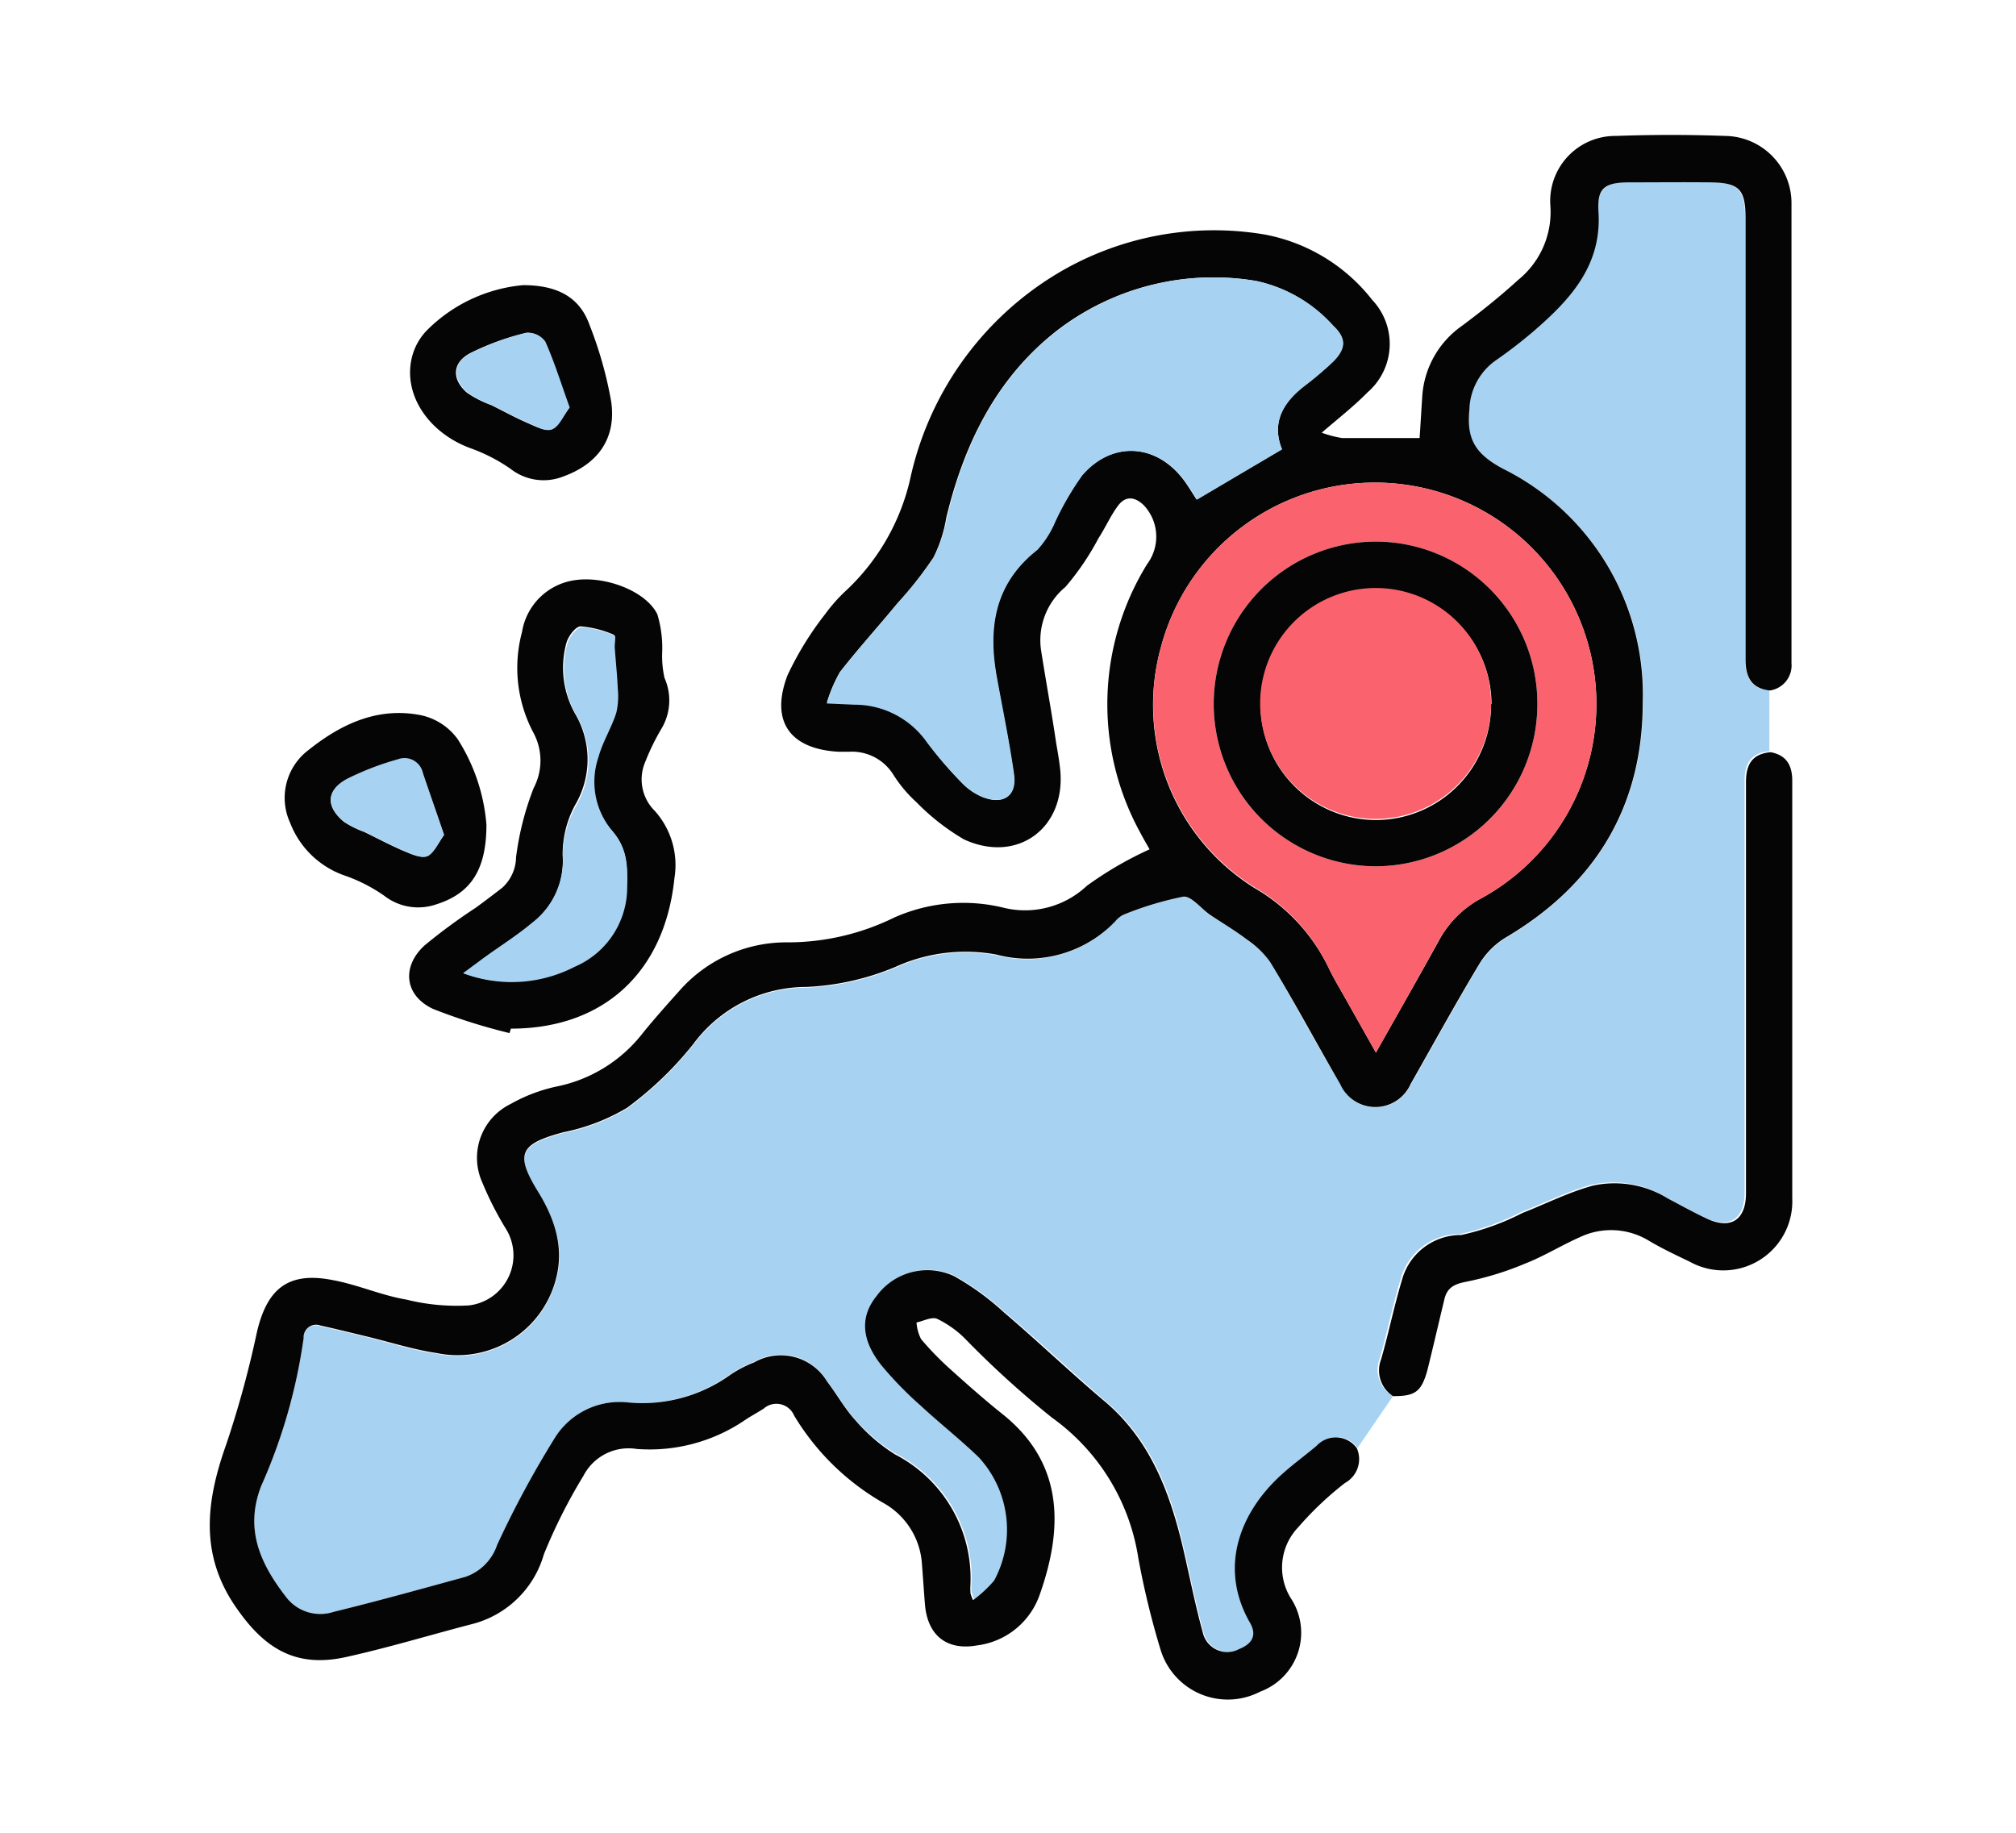
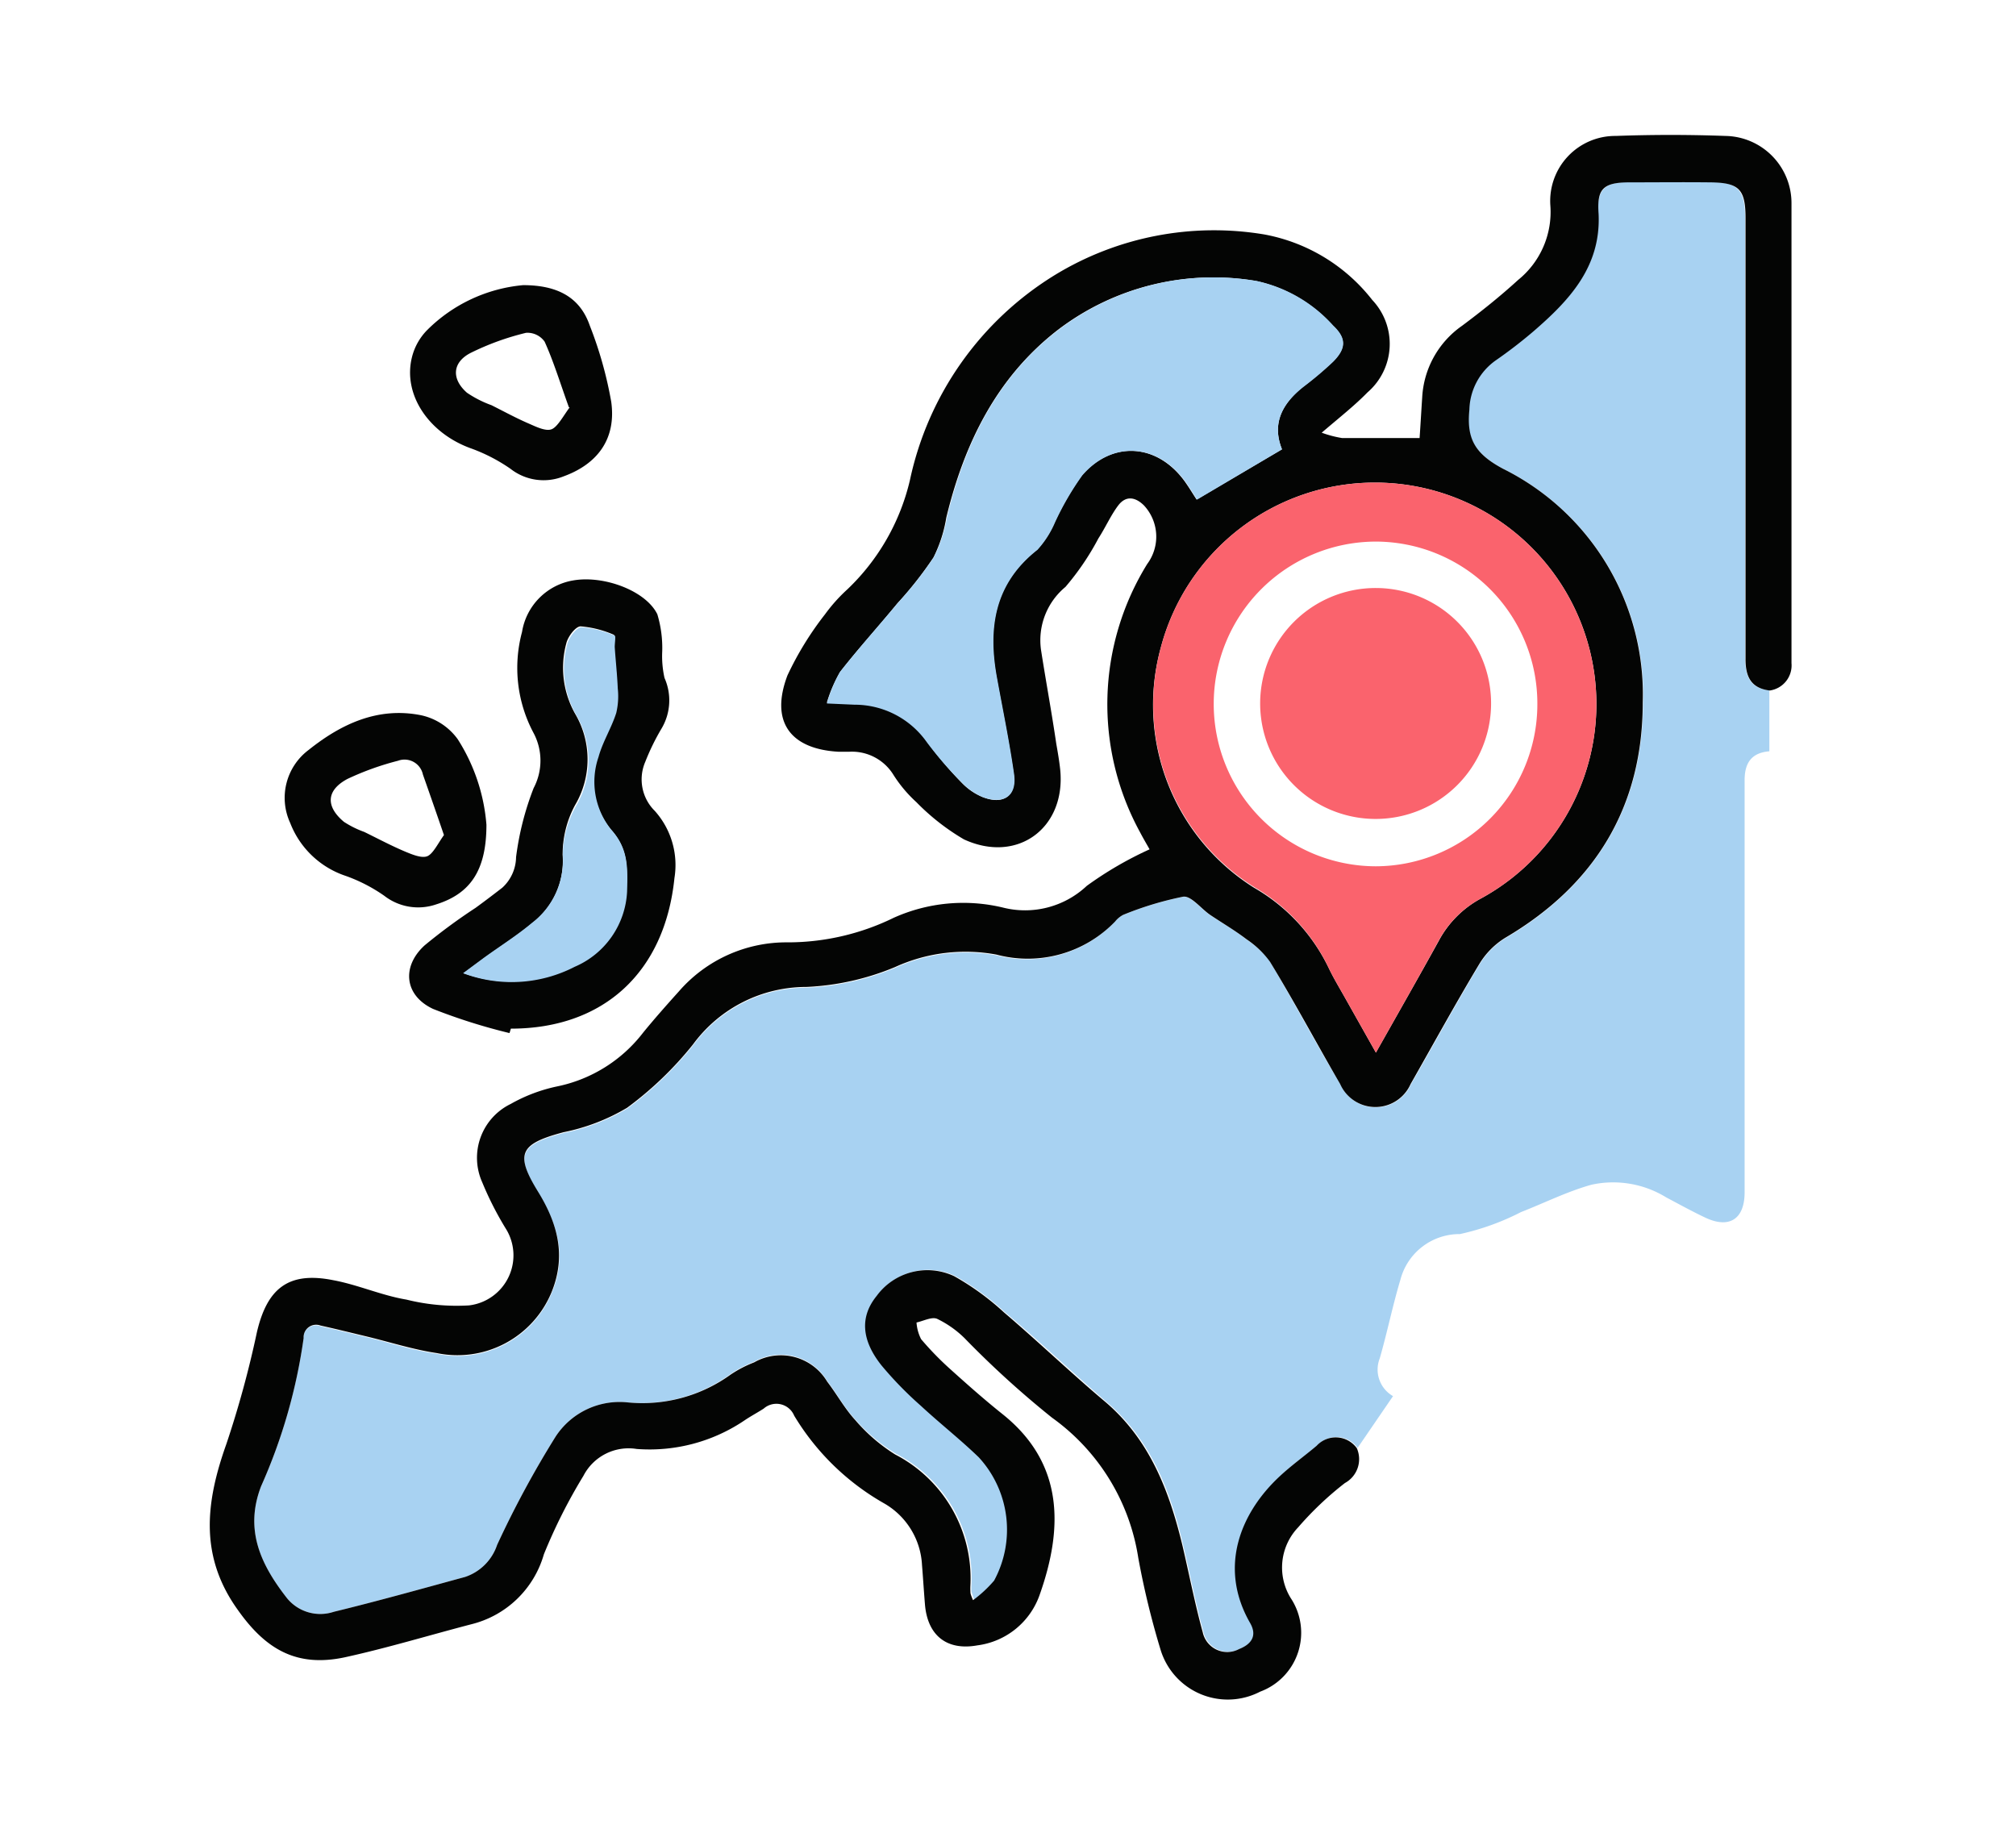
<svg xmlns="http://www.w3.org/2000/svg" id="Calque_1" data-name="Calque 1" viewBox="0 0 132 120">
  <defs>
    <style>.cls-1{fill:#a8d2f2;}.cls-2{fill:#040504;}.cls-3{fill:#fa636d;}</style>
  </defs>
  <title>destination-E</title>
  <g id="uWgF3Y.tif">
    <path class="cls-1" d="M91.21,91.41,88.89,94.8a1.7,1.7,0,0,0-2.63-.16c-.81.66-1.66,1.27-2.42,2-2.53,2.35-4,5.92-1.94,9.6.48.83.1,1.39-.72,1.71a1.64,1.64,0,0,1-2.38-1.1c-.52-1.89-.89-3.82-1.34-5.73-.84-3.54-2.11-6.85-5-9.32-2.25-1.94-4.42-4-6.67-5.89a17.39,17.39,0,0,0-3.26-2.37,4.11,4.11,0,0,0-5.08,1.29c-1.08,1.33-1,2.85.31,4.54A23.88,23.88,0,0,0,60.36,92c1.24,1.15,2.58,2.2,3.8,3.38a7,7,0,0,1,1,8.07,8.29,8.29,0,0,1-1.38,1.28c-.12-.39-.16-.46-.17-.53a3.62,3.62,0,0,1,0-.46,9.13,9.13,0,0,0-4.93-8.55A11.4,11.4,0,0,1,56,92.94c-.7-.76-1.21-1.7-1.84-2.52a3.53,3.53,0,0,0-4.78-1.26,7.75,7.75,0,0,0-1.54.8,9.87,9.87,0,0,1-6.76,1.86,5,5,0,0,0-4.7,2.24,64.49,64.49,0,0,0-3.83,7.09,3.32,3.32,0,0,1-2.1,2.1c-2.86.78-5.71,1.58-8.59,2.28a2.81,2.81,0,0,1-3.06-.88c-1.71-2.17-2.82-4.46-1.7-7.35a36,36,0,0,0,2.77-9.64A.82.82,0,0,1,21,86.84c1,.22,2,.47,3,.71,1.54.37,3,.86,4.6,1.09a6.66,6.66,0,0,0,7.53-4c1-2.37.4-4.48-.9-6.58-1.53-2.49-1.16-3.12,1.68-3.88a13.14,13.14,0,0,0,4.16-1.6,22.83,22.83,0,0,0,4.31-4.14,9.2,9.2,0,0,1,7.42-3.77,17,17,0,0,0,5.81-1.3,11.11,11.11,0,0,1,6.64-.82A7.94,7.94,0,0,0,73,60.35a1.68,1.68,0,0,1,.53-.44,21.63,21.63,0,0,1,3.93-1.19c.52-.07,1.16.77,1.75,1.18.8.54,1.63,1,2.4,1.61A6,6,0,0,1,83.18,63c1.57,2.65,3,5.37,4.59,8a2.52,2.52,0,0,0,4.61,0c1.5-2.6,2.93-5.25,4.48-7.83a5.14,5.14,0,0,1,1.72-1.75c5.88-3.47,9-8.6,9-15.4a16.49,16.49,0,0,0-9.2-15.35c-1.85-1-2.39-2-2.2-3.87a4.07,4.07,0,0,1,1.72-3.22,30.81,30.81,0,0,0,2.48-1.91c2.35-2,4.42-4.23,4.26-7.68-.08-1.58.41-2.06,2-2.07s3.55,0,5.32,0,2.3.45,2.3,2.34q0,14.42,0,28.82c0,1.17.33,2,1.59,2.11l0,4c-1.19.1-1.63.78-1.62,1.94,0,3.89,0,7.79,0,11.68,0,5.09,0,10.17,0,15.26,0,1.75-1,2.39-2.56,1.66-.87-.41-1.72-.88-2.57-1.33a6.63,6.63,0,0,0-4.9-.83c-1.58.44-3.07,1.19-4.61,1.79a16.36,16.36,0,0,1-4,1.44,4,4,0,0,0-3.9,3c-.51,1.7-.86,3.44-1.35,5.14A2,2,0,0,0,91.21,91.41Z" />
    <path class="cls-2" d="M115.88,45.21c-1.26-.15-1.6-.94-1.59-2.11q0-14.4,0-28.82c0-1.89-.42-2.32-2.3-2.34s-3.55,0-5.32,0-2.11.49-2,2.07c.16,3.45-1.91,5.65-4.26,7.68a30.81,30.81,0,0,1-2.48,1.91,4.07,4.07,0,0,0-1.72,3.22c-.19,1.9.35,2.88,2.2,3.87A16.49,16.49,0,0,1,107.56,46c0,6.8-3.1,11.93-9,15.4a5.14,5.14,0,0,0-1.72,1.75c-1.55,2.58-3,5.23-4.48,7.83a2.52,2.52,0,0,1-4.61,0c-1.55-2.67-3-5.39-4.59-8a6,6,0,0,0-1.54-1.48c-.77-.59-1.6-1.07-2.4-1.61-.59-.41-1.23-1.25-1.75-1.18a21.63,21.63,0,0,0-3.93,1.19,1.68,1.68,0,0,0-.53.44,7.94,7.94,0,0,1-7.77,2.16,11.11,11.11,0,0,0-6.64.82,17,17,0,0,1-5.81,1.3,9.2,9.2,0,0,0-7.42,3.77,22.83,22.83,0,0,1-4.31,4.14,13.14,13.14,0,0,1-4.16,1.6c-2.84.76-3.21,1.39-1.68,3.88,1.3,2.1,1.86,4.21.9,6.58a6.66,6.66,0,0,1-7.53,4c-1.55-.23-3.06-.72-4.6-1.09-1-.24-2-.49-3-.71a.82.82,0,0,0-1.11.82A36,36,0,0,1,17.1,97.3c-1.12,2.89,0,5.18,1.7,7.35a2.81,2.81,0,0,0,3.06.88c2.88-.7,5.73-1.5,8.59-2.28a3.32,3.32,0,0,0,2.1-2.1,64.49,64.49,0,0,1,3.83-7.09,5,5,0,0,1,4.7-2.24A9.87,9.87,0,0,0,47.84,90a7.75,7.75,0,0,1,1.54-.8,3.53,3.53,0,0,1,4.78,1.26c.63.82,1.14,1.76,1.84,2.52a11.4,11.4,0,0,0,2.61,2.25,9.13,9.13,0,0,1,4.93,8.55,3.62,3.62,0,0,0,0,.46c0,.07,0,.14.17.53a8.29,8.29,0,0,0,1.38-1.28,7,7,0,0,0-1-8.07c-1.22-1.18-2.56-2.23-3.8-3.38a23.88,23.88,0,0,1-2.58-2.65c-1.34-1.69-1.39-3.21-.31-4.54a4.11,4.11,0,0,1,5.08-1.29,17.39,17.39,0,0,1,3.26,2.37c2.25,1.92,4.42,4,6.67,5.89,2.87,2.47,4.14,5.78,5,9.32.45,1.91.82,3.84,1.34,5.73a1.64,1.64,0,0,0,2.38,1.1c.82-.32,1.2-.88.72-1.71-2.11-3.68-.59-7.25,1.94-9.6.76-.71,1.61-1.32,2.42-2a1.7,1.7,0,0,1,2.63.16,1.78,1.78,0,0,1-.78,2.28A21.4,21.4,0,0,0,85,100a3.81,3.81,0,0,0-.49,4.63,4.11,4.11,0,0,1-2,6.13A4.6,4.6,0,0,1,76,108.05,54.08,54.08,0,0,1,74.53,102a13.89,13.89,0,0,0-5.65-9.18,62.5,62.5,0,0,1-5.73-5.21,6.68,6.68,0,0,0-1.79-1.26c-.35-.15-.89.14-1.35.24a2.83,2.83,0,0,0,.3,1.09,20.13,20.13,0,0,0,1.95,2c1.11,1,2.24,2,3.42,2.94,4,3.22,3.92,7.46,2.41,11.75a5,5,0,0,1-4.1,3.36c-2,.36-3.27-.65-3.43-2.71-.07-.85-.12-1.69-.19-2.54a4.94,4.94,0,0,0-2.52-4.07A16.22,16.22,0,0,1,52,92.69,1.26,1.26,0,0,0,50,92.23c-.39.25-.8.47-1.18.72a11.1,11.1,0,0,1-7.13,1.92,3.33,3.33,0,0,0-3.49,1.76,35.34,35.34,0,0,0-2.59,5.14,6.58,6.58,0,0,1-4.76,4.58c-2.76.72-5.49,1.55-8.27,2.16-3.14.67-5.17-.5-7-3.09-2.56-3.55-2.1-7.1-.76-10.87a66.15,66.15,0,0,0,2-7.32c.67-2.87,2.06-4,5-3.41,1.62.3,3.17,1,4.79,1.27a13.59,13.59,0,0,0,4.1.38,3.3,3.3,0,0,0,2.38-5.07,21.54,21.54,0,0,1-1.52-3,3.92,3.92,0,0,1,1.87-5.12,10.56,10.56,0,0,1,3-1.14,9.51,9.51,0,0,0,5.67-3.53c.75-.92,1.55-1.82,2.35-2.71A9.32,9.32,0,0,1,51.6,61.7a15.79,15.79,0,0,0,6.92-1.61,11.11,11.11,0,0,1,7.14-.67A5.9,5.9,0,0,0,71.16,58a23.58,23.58,0,0,1,4.11-2.39c-.12-.22-.39-.67-.63-1.13a17.46,17.46,0,0,1,.48-17.56,3,3,0,0,0-.22-3.83c-.59-.58-1.2-.63-1.68,0s-.84,1.45-1.3,2.16a17.27,17.27,0,0,1-2.16,3.18,4.53,4.53,0,0,0-1.6,4.11c.32,2.06.7,4.1,1,6.15.1.57.2,1.14.26,1.72.37,3.8-2.8,6.16-6.3,4.55A14.77,14.77,0,0,1,60,52.52a8.75,8.75,0,0,1-1.49-1.77,3.19,3.19,0,0,0-2.91-1.53c-.24,0-.47,0-.7,0-3.19-.18-4.48-2-3.34-5a20.8,20.8,0,0,1,2.46-4,10.85,10.85,0,0,1,1.47-1.64,14.42,14.42,0,0,0,4.09-7.15A20.85,20.85,0,0,1,69.08,18a20,20,0,0,1,13.7-2.65,11.65,11.65,0,0,1,7.07,4.29,4.19,4.19,0,0,1-.31,6.05c-.85.87-1.82,1.63-3,2.64a7.16,7.16,0,0,0,1.33.35c1.65,0,3.31,0,5.08,0,.06-.86.11-1.76.17-2.66a6.11,6.11,0,0,1,2.61-4.69c1.26-.94,2.5-1.93,3.67-3a5.72,5.72,0,0,0,2.11-4.89A4.26,4.26,0,0,1,105.8,8.9q3.58-.13,7.17,0a4.4,4.4,0,0,1,4.33,4.42c0,10,0,20.07,0,30.1A1.66,1.66,0,0,1,115.88,45.21ZM83.94,29.42c-.7-1.74.06-3.06,1.46-4.16a22.91,22.91,0,0,0,1.85-1.57c.88-.86.93-1.53,0-2.38a9.39,9.39,0,0,0-5-2.91,16.77,16.77,0,0,0-13,3.21c-4,3.1-6.12,7.44-7.29,12.28a9.07,9.07,0,0,1-.84,2.61,24.79,24.79,0,0,1-2.36,3C57.53,41,56.21,42.45,55,44a9.43,9.43,0,0,0-.86,2l1.8.08a5.78,5.78,0,0,1,4.74,2.45A24.05,24.05,0,0,0,63,51.28a4,4,0,0,0,1.32.9c1.37.55,2.25-.06,2.05-1.5-.3-2.1-.73-4.18-1.11-6.26-.61-3.27-.2-6.2,2.64-8.43a6.39,6.39,0,0,0,1.16-1.81,18.83,18.83,0,0,1,1.78-3.06c2-2.29,4.91-2.08,6.71.37.31.43.58.89.8,1.22Zm6.15,39.5c1.43-2.54,2.79-4.92,4.11-7.31A6.77,6.77,0,0,1,97,58.81,14.5,14.5,0,1,0,76,42.42a14.13,14.13,0,0,0,6.12,15.71A12.14,12.14,0,0,1,87,63.38c.3.63.66,1.23,1,1.83Z" />
    <path class="cls-2" d="M33.36,67.64a37.77,37.77,0,0,1-5-1.58c-1.87-.87-2.09-2.76-.56-4.16a37.32,37.32,0,0,1,3.34-2.46c.59-.43,1.17-.87,1.75-1.32a2.76,2.76,0,0,0,.9-2,19,19,0,0,1,1.15-4.52,3.85,3.85,0,0,0,0-3.6,9.05,9.05,0,0,1-.76-6.62A4.08,4.08,0,0,1,37.55,38c2-.34,4.74.68,5.49,2.22a7.64,7.64,0,0,1,.32,2.43,6.53,6.53,0,0,0,.15,1.74,3.61,3.61,0,0,1-.2,3.32,15,15,0,0,0-1.06,2.17,2.9,2.9,0,0,0,.62,3.21,5.31,5.31,0,0,1,1.29,4.4c-.63,6.16-4.63,9.86-10.71,9.86Zm-3-3.92a9,9,0,0,0,7.25-.48A5.66,5.66,0,0,0,41,58.31c.1-1.52.12-2.74-1-4a5,5,0,0,1-.87-4.81c.27-1,.84-1.9,1.16-2.88a4.75,4.75,0,0,0,.1-1.6c0-.91-.14-1.82-.2-2.72,0-.26.08-.71,0-.74a6.87,6.87,0,0,0-2.17-.55c-.33,0-.83.66-.94,1.11a6.13,6.13,0,0,0,.57,4.6,5.89,5.89,0,0,1,0,6A6.77,6.77,0,0,0,36.84,56a5.14,5.14,0,0,1-2,4.45c-1,.84-2.12,1.54-3.18,2.31Z" />
-     <path class="cls-2" d="M91.21,91.41A2,2,0,0,1,90.43,89c.49-1.7.84-3.44,1.35-5.14a4,4,0,0,1,3.9-3,16.36,16.36,0,0,0,4-1.44c1.54-.6,3-1.35,4.61-1.79a6.63,6.63,0,0,1,4.9.83c.85.45,1.7.92,2.57,1.33,1.56.73,2.56.09,2.56-1.66,0-5.09,0-10.17,0-15.26,0-3.89,0-7.79,0-11.68,0-1.16.43-1.84,1.62-1.94,1.06.2,1.42.89,1.41,1.92,0,9.1,0,18.19,0,27.29a4.52,4.52,0,0,1-6.71,4.15c-.9-.43-1.81-.86-2.67-1.37a4.76,4.76,0,0,0-4.54-.23c-1.2.53-2.32,1.23-3.54,1.71a20.28,20.28,0,0,1-3.93,1.21c-.77.15-1.2.4-1.38,1.11-.38,1.57-.74,3.15-1.13,4.71C93.06,91.13,92.65,91.42,91.21,91.41Z" />
    <path class="cls-2" d="M34.25,18.67c2.22,0,3.71.77,4.36,2.63a25.87,25.87,0,0,1,1.41,5c.34,2.41-.87,4.07-3.12,4.89a3.51,3.51,0,0,1-3.48-.5,11.28,11.28,0,0,0-2.63-1.35c-2.72-1-4.42-3.5-3.82-5.94a3.86,3.86,0,0,1,1-1.79A10.19,10.19,0,0,1,34.25,18.67Zm3,8c-.55-1.52-1-3-1.59-4.3a1.38,1.38,0,0,0-1.21-.58,17.21,17.21,0,0,0-3.64,1.32c-1.2.62-1.26,1.7-.24,2.6a7.17,7.17,0,0,0,1.61.82c.82.41,1.62.85,2.46,1.21.48.21,1.11.52,1.49.36S36.88,27.24,37.3,26.67Z" />
    <path class="cls-2" d="M31.85,54c0,3-1.06,4.52-3.31,5.22a3.62,3.62,0,0,1-3.38-.57,10.56,10.56,0,0,0-2.52-1.3A5.89,5.89,0,0,1,19,53.88a3.92,3.92,0,0,1,1.21-4.78c2.15-1.72,4.56-2.83,7.36-2.27a4,4,0,0,1,2.4,1.57A12.18,12.18,0,0,1,31.85,54Zm-2.77.71c-.5-1.46-.95-2.75-1.39-4a1.23,1.23,0,0,0-1.63-.9A18.39,18.39,0,0,0,22.75,51c-1.39.74-1.44,1.8-.23,2.81a6.35,6.35,0,0,0,1.33.66c.88.43,1.76.9,2.66,1.28.48.2,1.12.47,1.49.3S28.7,55.18,29.08,54.66Z" />
    <path class="cls-1" d="M83.94,29.42l-5.56,3.29c-.22-.33-.49-.79-.8-1.22-1.8-2.45-4.73-2.66-6.71-.37a18.83,18.83,0,0,0-1.78,3.06A6.39,6.39,0,0,1,67.93,36c-2.84,2.23-3.25,5.16-2.64,8.43.38,2.08.81,4.16,1.11,6.26.2,1.44-.68,2-2.05,1.5a4,4,0,0,1-1.32-.9,24.05,24.05,0,0,1-2.35-2.7,5.78,5.78,0,0,0-4.74-2.45l-1.8-.08A9.43,9.43,0,0,1,55,44c1.21-1.55,2.53-3,3.78-4.51a24.79,24.79,0,0,0,2.36-3A9.07,9.07,0,0,0,62,33.89c1.17-4.84,3.26-9.18,7.29-12.28a16.77,16.77,0,0,1,13-3.21,9.39,9.39,0,0,1,5,2.91c.9.85.85,1.52,0,2.38a22.91,22.91,0,0,1-1.85,1.57C84,26.36,83.24,27.68,83.94,29.42Z" />
    <path class="cls-3" d="M90.09,68.92,88,65.21c-.34-.6-.7-1.2-1-1.83a12.14,12.14,0,0,0-4.8-5.25A14.13,14.13,0,0,1,76,42.42,14.5,14.5,0,1,1,97,58.81a6.77,6.77,0,0,0-2.81,2.8C92.88,64,91.52,66.38,90.09,68.92Zm10.57-22.81A10.6,10.6,0,0,0,90.13,35.46a10.63,10.63,0,1,0-.06,21.26A10.61,10.61,0,0,0,100.66,46.11Z" />
    <path class="cls-1" d="M30.32,63.72l1.35-1c1.06-.77,2.18-1.47,3.18-2.31a5.14,5.14,0,0,0,2-4.45,6.77,6.77,0,0,1,.86-3.18,5.89,5.89,0,0,0,0-6,6.13,6.13,0,0,1-.57-4.6c.11-.45.61-1.11.94-1.11a6.87,6.87,0,0,1,2.17.55c.08,0,0,.48,0,.74.06.9.16,1.81.2,2.72a4.75,4.75,0,0,1-.1,1.6c-.32,1-.89,1.89-1.16,2.88a5,5,0,0,0,.87,4.81c1.07,1.21,1.05,2.43,1,4a5.66,5.66,0,0,1-3.43,4.93A9,9,0,0,1,30.32,63.72Z" />
-     <path class="cls-1" d="M37.3,26.67c-.42.57-.67,1.23-1.12,1.43s-1-.15-1.49-.36c-.84-.36-1.64-.8-2.46-1.21a7.17,7.17,0,0,1-1.61-.82c-1-.9-1-2,.24-2.6a17.21,17.21,0,0,1,3.64-1.32,1.38,1.38,0,0,1,1.21.58C36.31,23.72,36.75,25.15,37.3,26.67Z" />
-     <path class="cls-1" d="M29.08,54.66c-.38.52-.63,1.17-1.08,1.37s-1-.1-1.49-.3c-.9-.38-1.78-.85-2.66-1.28a6.35,6.35,0,0,1-1.33-.66c-1.21-1-1.16-2.07.23-2.81a18.39,18.39,0,0,1,3.31-1.27,1.23,1.23,0,0,1,1.63.9C28.13,51.91,28.58,53.2,29.08,54.66Z" />
-     <path class="cls-2" d="M100.66,46.11A10.61,10.61,0,0,1,90.07,56.72a10.63,10.63,0,1,1,.06-21.26A10.6,10.6,0,0,1,100.66,46.11Zm-3,0a7.56,7.56,0,1,0-7.55,7.58A7.55,7.55,0,0,0,97.63,46.09Z" />
    <path class="cls-3" d="M97.63,46.09a7.56,7.56,0,1,1-7.54-7.59A7.55,7.55,0,0,1,97.63,46.09Z" />
  </g>
</svg>